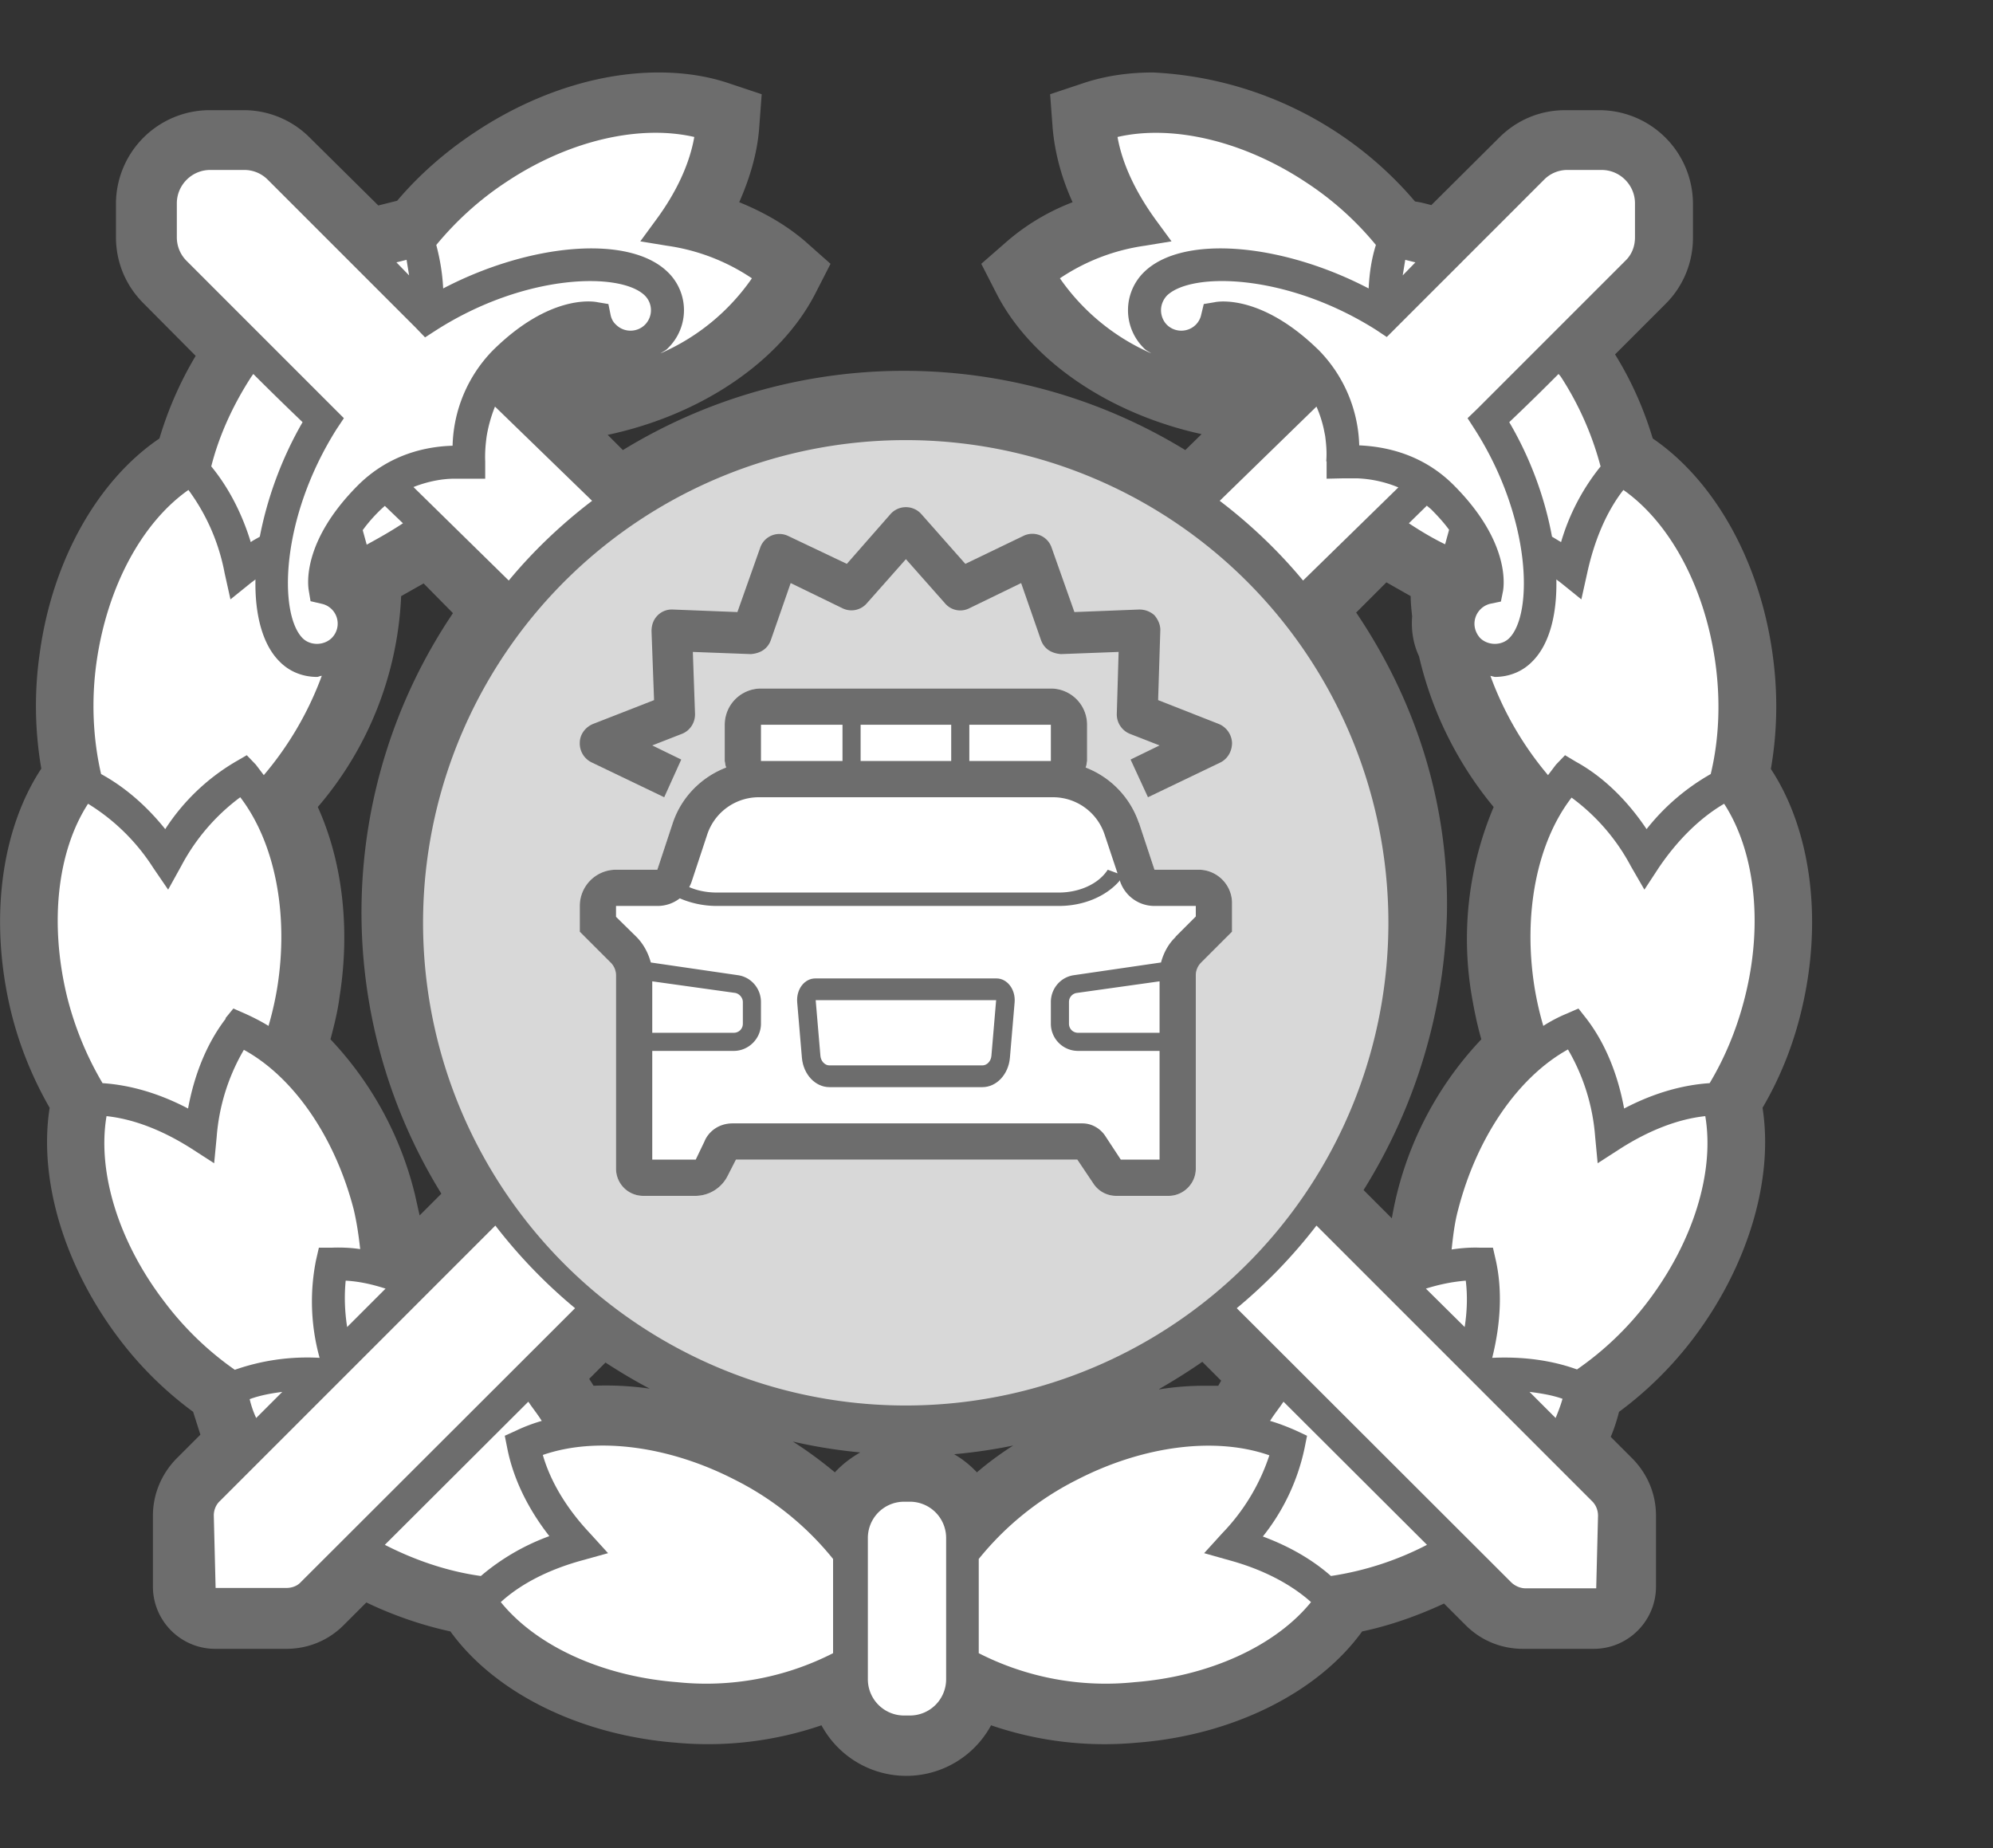
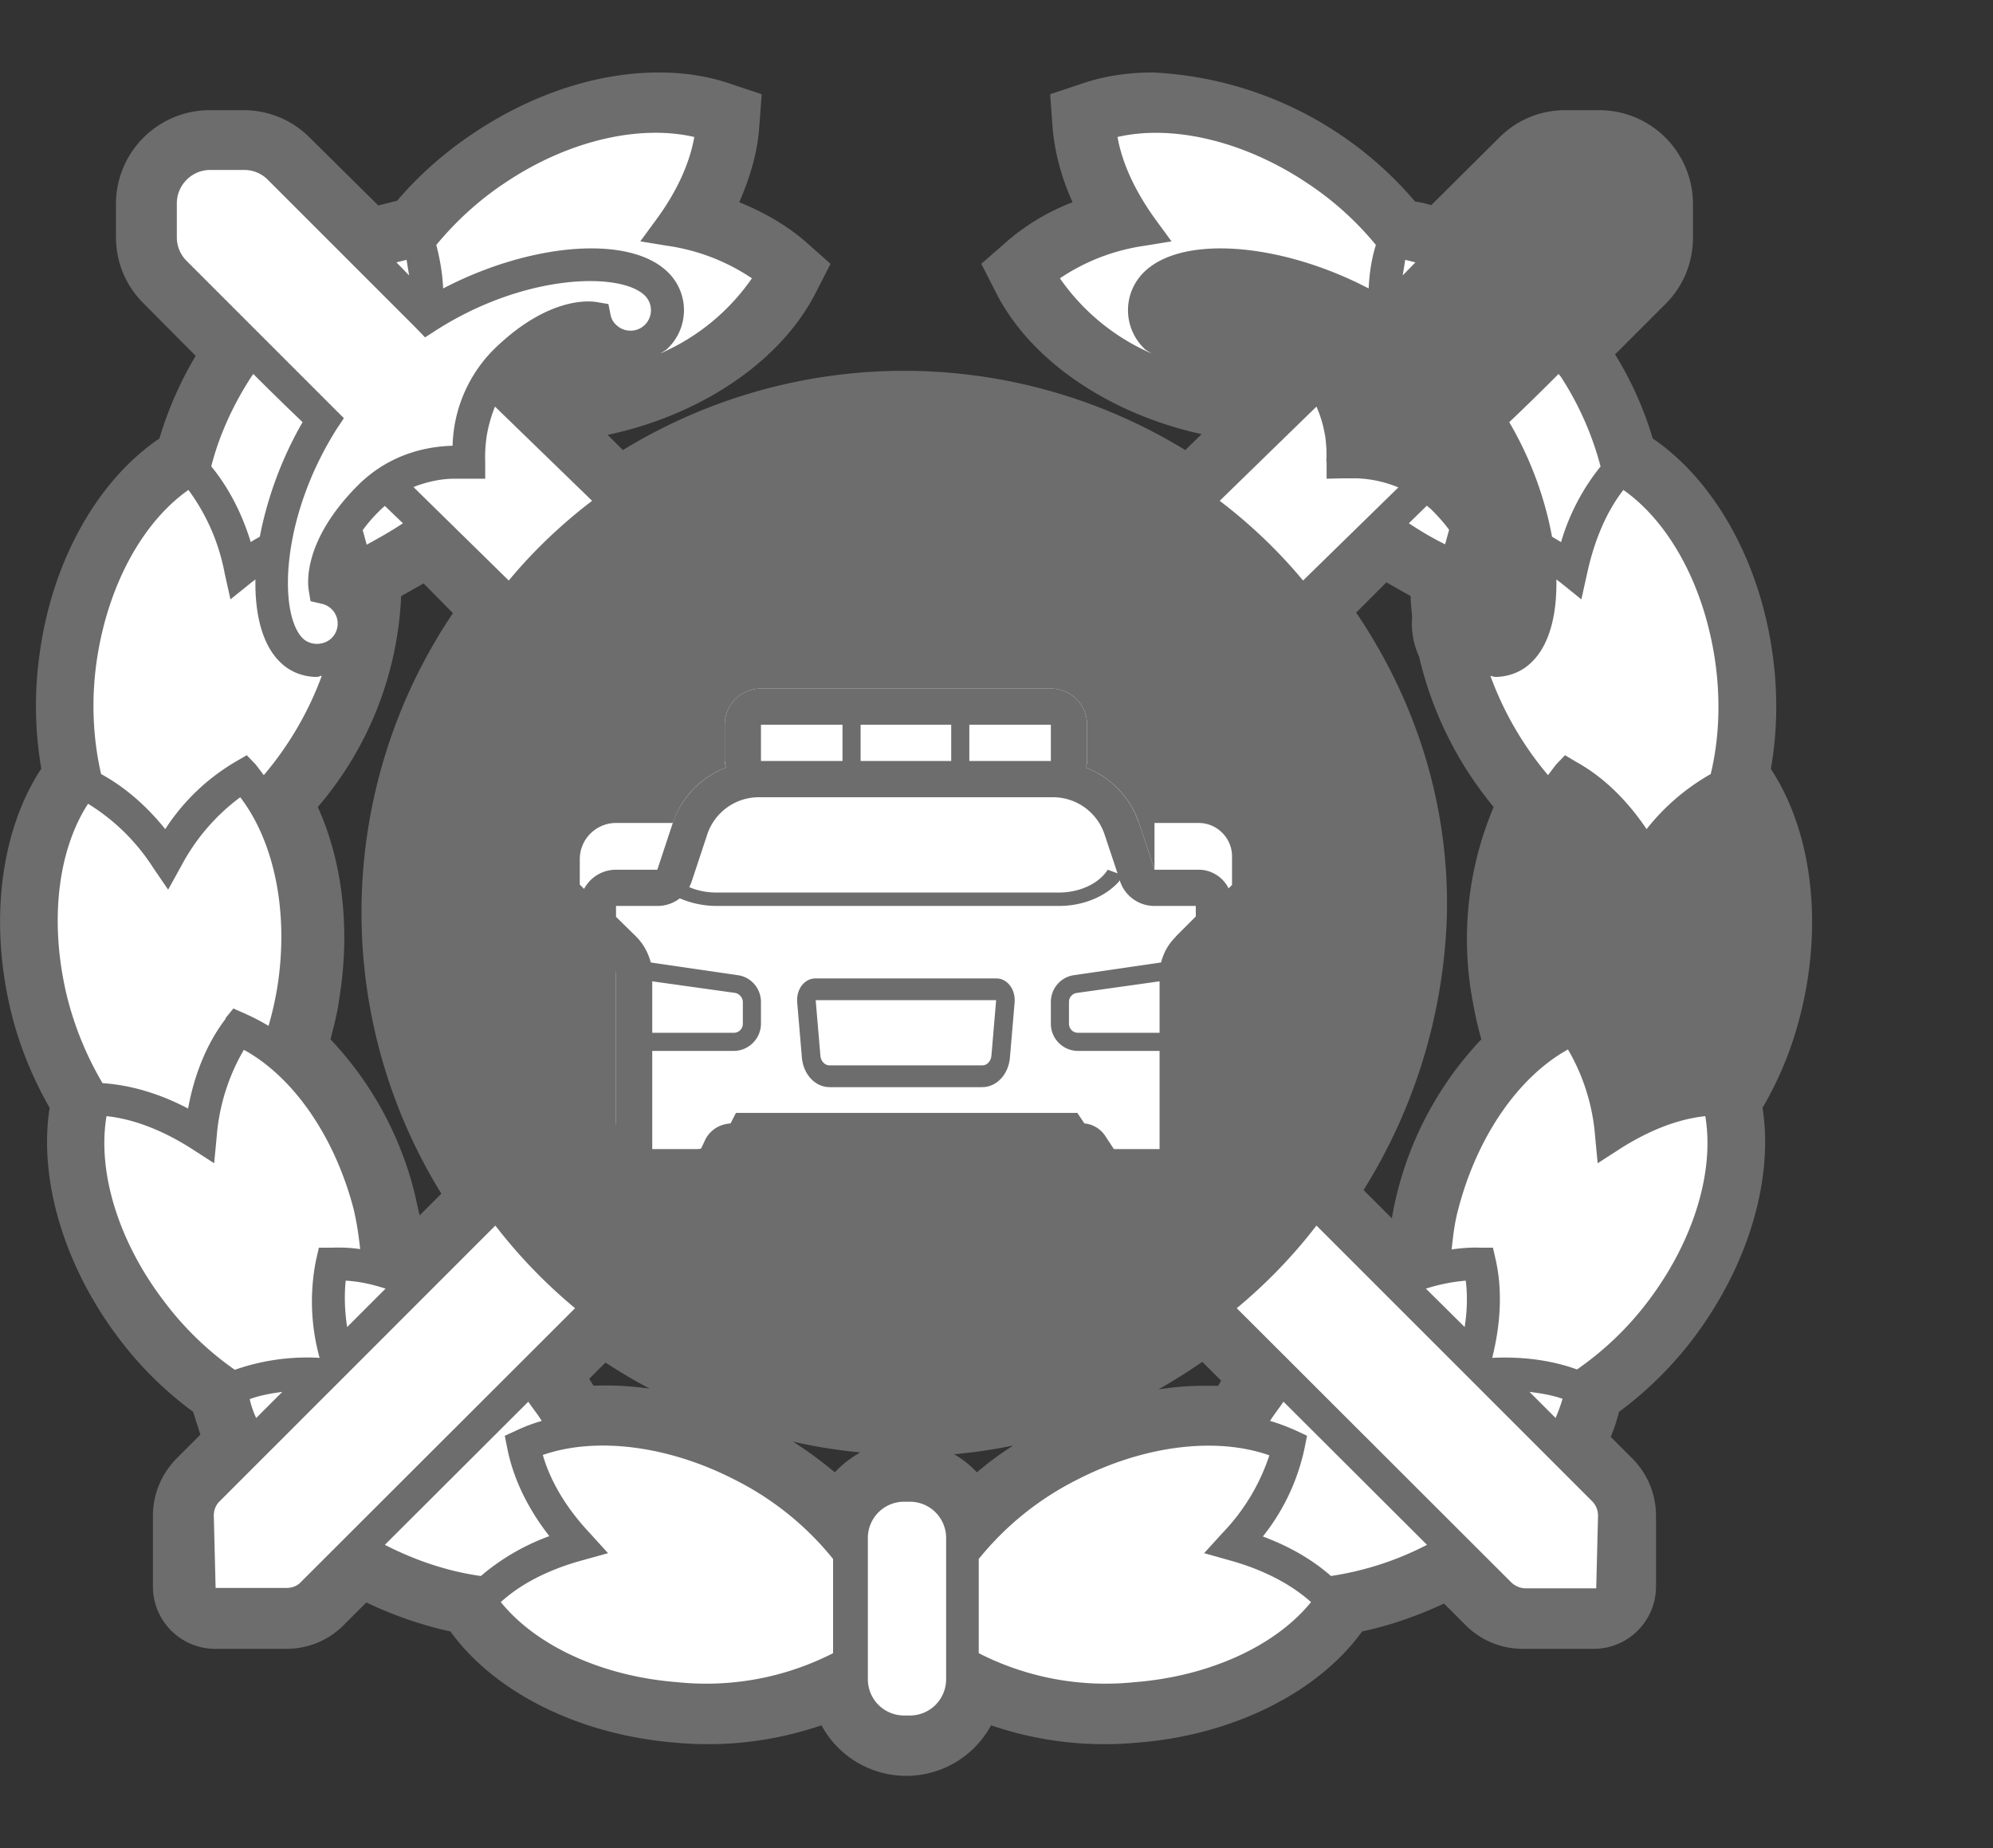
<svg xmlns="http://www.w3.org/2000/svg" fill="none" viewBox="0 0 55 51">
  <rect x="0" y="0" width="55" height="51" fill="#333333" stroke="none" />
  <path fill="#6D6D6D" fill-rule="evenodd" d="M26.33 40.13c.55-.05 1.1-.13 1.63-.24-.36.23-.7.48-1 .74-.19-.2-.4-.37-.63-.5Zm-3.29.5c-.36-.3-.75-.59-1.16-.85.6.14 1.23.24 1.86.3-.26.15-.5.33-.7.55Zm-6.78-2.58.45-.45c.4.26.8.5 1.22.72a8.48 8.48 0 0 0-1.55-.08 8.03 8.03 0 0 0-.12-.19Zm15.73.28c.4-.23.8-.48 1.19-.75l.52.52-.08.14h-.36c-.42 0-.84.03-1.27.1ZM11.07 16.45l.62-.35.81.82a14.77 14.77 0 0 0-.32 16.02l-.6.6-.13-.58a9.5 9.5 0 0 0-2.33-4.28c.1-.38.2-.77.25-1.17.3-1.88.08-3.74-.6-5.24a9.56 9.56 0 0 0 2.3-5.82Zm26.35.46.84-.84.67.38c0 .18.02.37.04.56-.03.38.03.76.19 1.1a10.1 10.1 0 0 0 2.06 4.16 9.35 9.35 0 0 0-.6 5.24c.07.4.15.79.26 1.17a9.51 9.51 0 0 0-2.47 4.94l-.78-.78a15.17 15.17 0 0 0 2.3-7.61c.06-2.94-.8-5.8-2.5-8.32ZM31.82 2c-.7 0-1.35.1-1.94.3l-.9.3.07.94c.06.67.24 1.36.55 2.04-.7.27-1.3.64-1.81 1.08l-.71.62.43.84c.95 1.84 3.1 3.3 5.65 3.86l-.45.44a14.86 14.86 0 0 0-15.52 0l-.42-.42c2.59-.55 4.76-2.03 5.72-3.88l.43-.84-.7-.62c-.51-.44-1.13-.8-1.82-1.08.3-.68.5-1.37.55-2.04l.07-.94-.9-.3c-.59-.2-1.24-.3-1.94-.3-1.67 0-3.46.58-5.06 1.64-.82.54-1.55 1.18-2.16 1.9l-.52.13L8.55 3.8a2.57 2.57 0 0 0-1.82-.76h-.94A2.59 2.59 0 0 0 3.2 5.6v.94c0 .7.27 1.34.76 1.83L5.4 9.82a10 10 0 0 0-1 2.28C2.7 13.25 1.45 15.46 1.1 18a10.2 10.2 0 0 0 .04 3.21C.02 22.91-.3 25.41.3 27.9c.23.95.6 1.85 1.07 2.67-.31 1.98.4 4.36 1.9 6.35.6.8 1.3 1.48 2.06 2.04l.2.63-.66.66c-.42.43-.65.99-.65 1.58v1.95c0 .95.77 1.72 1.72 1.72H7.9c.6 0 1.16-.23 1.58-.65l.63-.63c.75.36 1.54.63 2.32.8 1.23 1.7 3.58 2.86 6.22 3.07a9.67 9.67 0 0 0 4.02-.48 2.66 2.66 0 0 0 4.68 0 9.64 9.64 0 0 0 4.02.48c2.64-.2 5-1.38 6.22-3.07.76-.16 1.53-.43 2.26-.77l.6.6c.42.42.98.65 1.58.65h1.95c.95 0 1.72-.77 1.72-1.72v-1.95c0-.6-.23-1.15-.65-1.58l-.6-.6c.1-.23.17-.46.23-.69a10.1 10.1 0 0 0 2.06-2.04c1.5-1.99 2.21-4.37 1.9-6.35.48-.82.84-1.71 1.07-2.67.6-2.47.28-4.98-.84-6.68.18-1.03.2-2.12.04-3.22-.36-2.53-1.6-4.74-3.3-5.9-.24-.8-.58-1.58-1.04-2.32l1.4-1.4c.48-.48.75-1.13.75-1.82v-.94a2.59 2.59 0 0 0-2.58-2.58h-.94c-.7 0-1.34.27-1.83.76l-1.87 1.86c-.15-.04-.3-.08-.45-.1A10.13 10.13 0 0 0 31.82 2Z" clip-rule="evenodd" />
  <path fill="#fff" fill-rule="evenodd" d="M25.11 41.44h-.16a1 1 0 0 0-1 1v3.9a1 1 0 0 0 1 1h.16a1 1 0 0 0 1-1v-3.9a1 1 0 0 0-1-1ZM33.23 42.86l.5-.55a5.62 5.62 0 0 0 1.3-2.15c-1.48-.52-3.48-.27-5.32.68a8.23 8.23 0 0 0-2.7 2.18v2.6a7.7 7.7 0 0 0 4.3.8c2.06-.16 3.89-1 4.87-2.21-.56-.5-1.33-.9-2.24-1.15l-.71-.2ZM36.33 33.82a14.3 14.3 0 0 1-2.2 2.28l7.57 7.56c.1.1.25.17.4.17h1.95l.05-2c0-.16-.06-.3-.16-.4l-7.61-7.61ZM42.21 38.41l.72.72c.07-.17.14-.35.19-.53-.28-.1-.59-.15-.9-.19ZM40.42 36.62c.07-.45.08-.88.03-1.28-.36.03-.72.1-1.1.22l1.07 1.06Z" clip-rule="evenodd" />
  <path fill="#fff" fill-rule="evenodd" d="M35.05 39.21c.24.07.47.16.7.26l.32.15-.07.35a5.83 5.83 0 0 1-1.15 2.43c.73.27 1.37.64 1.88 1.09a8.48 8.48 0 0 0 2.65-.86l-3.96-3.95c-.12.18-.26.35-.37.53ZM44.71 31.7l-.62.4-.07-.74a5.6 5.6 0 0 0-.75-2.4c-1.37.76-2.51 2.41-3.03 4.42-.1.37-.14.73-.18 1.1.26-.04.53-.06.78-.05h.36l.08.35c.18.81.14 1.73-.1 2.69.86-.04 1.65.07 2.34.32a8.55 8.55 0 0 0 1.96-1.88c1.25-1.65 1.84-3.57 1.58-5.11-.75.08-1.55.39-2.35.9Z" clip-rule="evenodd" />
-   <path fill="#fff" fill-rule="evenodd" d="M47.58 22.18c-.65.38-1.27.98-1.8 1.76l-.4.61-.37-.64a5.62 5.62 0 0 0-1.64-1.9c-.95 1.23-1.35 3.2-1.02 5.25.06.36.14.71.24 1.05.2-.13.43-.25.65-.34l.32-.14.22.28c.5.65.86 1.5 1.04 2.48.8-.42 1.6-.65 2.36-.7.42-.7.76-1.51.98-2.4.5-2 .27-4-.58-5.31ZM32.2 8.16c-.1.11-.16.25-.16.4 0 .15.06.3.16.4.22.22.58.22.8 0a.55.55 0 0 0 .15-.28l.07-.29.3-.05c.13-.03 1.33-.2 2.89 1.34a3.9 3.9 0 0 1 1.1 2.61c.67.03 1.73.21 2.62 1.11 1.55 1.56 1.37 2.76 1.35 2.9l-.06.3-.29.06a.57.57 0 0 0-.44.55c0 .15.06.29.16.4.22.21.59.21.8 0 .66-.66.62-3.3-.95-5.76l-.2-.31.27-.26 4.08-4.08c.18-.17.27-.4.27-.65v-.94c0-.5-.41-.92-.92-.92h-.94a.9.9 0 0 0-.65.27l-4.08 4.08-.26.26-.3-.2c-2.47-1.56-5.1-1.6-5.77-.94Z" clip-rule="evenodd" />
  <path fill="#fff" fill-rule="evenodd" d="m43.8 15.82-.16.72-.57-.46-.12-.09c.02.97-.19 1.79-.66 2.26-.27.28-.64.43-1.04.43l-.12-.03a9.03 9.03 0 0 0 1.59 2.74l.22-.29.25-.26.3.18c.73.4 1.4 1.04 1.95 1.86a6.06 6.06 0 0 1 1.77-1.52c.23-.95.28-2.03.12-3.13-.3-2.05-1.25-3.81-2.53-4.71-.46.59-.8 1.38-1 2.3ZM36.6 12.73c.02-.24 0-.47-.03-.7l-.04-.2a3.3 3.3 0 0 0-.2-.61l-2.67 2.6c.84.64 1.62 1.38 2.3 2.2l2.63-2.57a3.3 3.3 0 0 0-1.13-.25h-.4l-.45.01v-.48ZM38.78 7.17l-.07.43.35-.36-.28-.07ZM44.17 12.87a8.54 8.54 0 0 0-1.1-2.48l-.06-.07a63.7 63.7 0 0 1-1.36 1.33c.6 1.02.99 2.12 1.18 3.16l.25.15a6 6 0 0 1 1.1-2.1ZM39.37 13.96l-.49.48.03.02c.32.21.64.4.97.56l.11-.4c-.13-.18-.3-.37-.5-.57l-.12-.1ZM29.25 7.68a5.98 5.98 0 0 0 2.52 2.07c-.07-.05-.15-.08-.21-.15a1.47 1.47 0 0 1 0-2.08c1.06-1.06 3.82-.81 6.21.44.02-.42.08-.82.2-1.2a8.53 8.53 0 0 0-1.93-1.73c-1.72-1.14-3.68-1.6-5.2-1.25.13.74.5 1.52 1.05 2.28l.44.6-.73.12a5.6 5.6 0 0 0-2.35.9ZM20.29 40.84c-1.84-.95-3.84-1.2-5.31-.69.21.73.65 1.47 1.3 2.16l.5.55-.72.2c-.91.25-1.68.64-2.24 1.15.98 1.21 2.8 2.05 4.87 2.21a7.7 7.7 0 0 0 4.3-.8v-2.6a8.2 8.2 0 0 0-2.7-2.18ZM13.67 33.82l-7.6 7.6c-.11.1-.17.25-.17.4l.05 2H7.9c.15 0 .3-.05.4-.16l7.57-7.56a14.33 14.33 0 0 1-2.2-2.28ZM7.79 38.41c-.32.04-.63.1-.9.2.04.17.1.35.18.52l.72-.72ZM9.58 36.62l1.06-1.06c-.37-.12-.73-.2-1.1-.22-.04.4-.03.83.04 1.28Z" clip-rule="evenodd" />
  <path fill="#fff" fill-rule="evenodd" d="m14 39.97-.07-.35.33-.15c.21-.1.45-.19.69-.26-.11-.18-.25-.35-.37-.53l-3.96 3.95c.88.45 1.78.74 2.65.86a6.16 6.16 0 0 1 1.89-1.1c-.61-.78-1-1.61-1.16-2.42ZM8.82 37.47a5.82 5.82 0 0 1-.1-2.69l.08-.35h.36c.25-.01.52 0 .78.04-.04-.36-.09-.72-.18-1.1-.52-2-1.66-3.65-3.03-4.4a5.6 5.6 0 0 0-.75 2.4l-.07.73-.62-.4c-.8-.51-1.6-.82-2.35-.9-.26 1.54.33 3.46 1.58 5.1a8.6 8.6 0 0 0 1.96 1.9 6.04 6.04 0 0 1 2.34-.33Z" clip-rule="evenodd" />
  <path fill="#fff" fill-rule="evenodd" d="m6.22 28.1.22-.27.32.14c.22.1.44.21.65.34.1-.34.18-.69.24-1.05.33-2.05-.07-4.02-1.02-5.26A5.65 5.65 0 0 0 5 23.9l-.36.65-.41-.6a5.63 5.63 0 0 0-1.8-1.77c-.85 1.31-1.07 3.3-.58 5.32.22.88.56 1.68.98 2.39.76.05 1.56.28 2.36.7.18-.98.54-1.83 1.04-2.48ZM9.23 11.28l.26.26-.2.3c-1.56 2.47-1.6 5.1-.94 5.77.21.21.58.21.8 0a.56.56 0 0 0-.28-.95l-.3-.07-.05-.3c-.02-.13-.2-1.33 1.35-2.89.9-.9 1.95-1.08 2.62-1.1a3.9 3.9 0 0 1 1.1-2.62c1.56-1.55 2.76-1.37 2.9-1.34l.3.05.06.3c.02.1.07.2.15.27.22.22.58.22.8 0a.57.57 0 0 0 0-.8c-.66-.66-3.3-.62-5.76.95l-.31.2-.26-.27-4.08-4.08a.91.91 0 0 0-.65-.27H5.8c-.51 0-.92.42-.92.92v.94c0 .25.1.48.27.65l4.08 4.08Z" clip-rule="evenodd" />
  <path fill="#fff" fill-rule="evenodd" d="M4.56 22.88a5.82 5.82 0 0 1 1.94-1.86l.31-.18.25.26.22.29a9.08 9.08 0 0 0 1.6-2.74c-.05 0-.09.03-.13.03-.4 0-.77-.15-1.04-.43-.47-.47-.68-1.3-.66-2.26l-.12.09-.57.46-.16-.72a5.61 5.61 0 0 0-1-2.3c-1.28.9-2.23 2.66-2.53 4.71-.16 1.1-.1 2.18.12 3.13.64.35 1.24.86 1.77 1.52ZM11.41 13.44l2.63 2.58c.68-.82 1.46-1.56 2.3-2.2l-2.68-2.6a3.9 3.9 0 0 0-.23.82c-.03.22-.05.45-.04.69v.48H12.54c-.3 0-.7.06-1.13.23ZM11.22 7.17l-.28.07.35.36-.07-.43ZM6.94 10.39c-.52.8-.9 1.65-1.11 2.48.46.56.84 1.27 1.09 2.09.08-.06.17-.1.25-.15.2-1.04.59-2.14 1.18-3.16-.27-.26-.7-.67-1.36-1.33l-.05.07ZM11.12 14.44l-.5-.48-.1.09c-.21.2-.38.4-.51.58l.11.4c.33-.18.65-.36.97-.57l.03-.02ZM18.44 7.52a1.46 1.46 0 0 1 0 2.08c-.06.07-.14.1-.21.15a5.95 5.95 0 0 0 2.52-2.07 5.6 5.6 0 0 0-2.35-.9l-.73-.12.44-.6c.56-.76.92-1.54 1.05-2.28-1.52-.35-3.48.1-5.2 1.25-.76.5-1.4 1.1-1.92 1.73.1.38.17.78.19 1.2 2.39-1.25 5.15-1.5 6.21-.44Z" clip-rule="evenodd" />
-   <path fill="#D8D8D8" fill-rule="evenodd" d="M11.68 25.1a13.32 13.32 0 1 0 26.63 0 13.32 13.32 0 0 0-26.63 0Z" clip-rule="evenodd" />
-   <path fill="#fff" fill-rule="evenodd" d="m31.86 24-.43-1.3a2.5 2.5 0 0 0-1.47-1.52c.02-.06.04-.12.04-.18v-1a1 1 0 0 0-1-1h-8a1 1 0 0 0-1 1v1c0 .06.02.12.04.18-.68.26-1.23.8-1.47 1.53L18.14 24H17a1 1 0 0 0-1 1v.7l.85.86c.1.1.15.22.15.35v5.34c0 .41.34.75.75.75h1.45a1 1 0 0 0 .88-.55l.23-.45h9.42l.45.67c.14.2.37.33.62.33h1.45c.41 0 .75-.34.75-.75v-5.34a.5.5 0 0 1 .15-.35l.85-.85v-.79c0-.5-.41-.92-.92-.92h-1.22Z" clip-rule="evenodd" />
+   <path fill="#fff" fill-rule="evenodd" d="m31.86 24-.43-1.3a2.5 2.5 0 0 0-1.47-1.52c.02-.06.04-.12.04-.18v-1a1 1 0 0 0-1-1h-8a1 1 0 0 0-1 1v1c0 .06.02.12.04.18-.68.26-1.23.8-1.47 1.53H17a1 1 0 0 0-1 1v.7l.85.86c.1.1.15.22.15.35v5.34c0 .41.34.75.75.75h1.45a1 1 0 0 0 .88-.55l.23-.45h9.42l.45.67c.14.2.37.33.62.33h1.45c.41 0 .75-.34.75-.75v-5.34a.5.5 0 0 1 .15-.35l.85-.85v-.79c0-.5-.41-.92-.92-.92h-1.22Z" clip-rule="evenodd" />
  <path fill="#6D6D6D" d="M31.86 16.98c.1.12.17.27.16.43l-.06 1.91 1.68.66c.21.09.35.29.36.52 0 .23-.12.44-.32.54l-2 .96-.48-1.04.8-.39-.82-.32a.58.58 0 0 1-.36-.56l.05-1.7-1.59.06c-.26-.02-.46-.14-.55-.38l-.55-1.58-1.44.7a.55.55 0 0 1-.66-.14L25 15.43l-1.08 1.22a.56.56 0 0 1-.66.14l-1.44-.7-.55 1.58c-.09.24-.29.36-.55.38l-1.6-.06.06 1.7c.01.24-.13.47-.36.56l-.82.32.8.39-.47 1.04-2-.96a.58.58 0 0 1-.33-.54c0-.23.15-.43.36-.52l1.69-.66-.07-1.9c0-.17.05-.32.17-.44a.55.55 0 0 1 .41-.16l1.79.07.63-1.78a.56.56 0 0 1 .77-.32l1.62.77 1.21-1.38a.57.57 0 0 1 .84 0l1.22 1.38 1.62-.78a.56.56 0 0 1 .76.33l.63 1.78 1.79-.07c.15 0 .3.05.42.16Z" />
  <path fill="#6D6D6D" fill-rule="evenodd" d="M27.5 27h-5c-.3 0-.53.3-.5.66l.13 1.53c.04.46.37.81.76.81h4.22c.39 0 .72-.35.76-.81l.13-1.53c.03-.35-.2-.66-.5-.66Zm-.14 2.13c-.01.15-.12.27-.25.27h-4.22c-.13 0-.24-.12-.25-.27l-.13-1.53h4.98l-.13 1.53Z" clip-rule="evenodd" />
  <path fill="#6D6D6D" fill-rule="evenodd" d="m31.43 22.7.43 1.3h1.22c.5 0 .92.41.92.92v.79l-.85.85a.5.5 0 0 0-.15.35v5.34c0 .41-.34.75-.75.75H30.8a.75.75 0 0 1-.62-.33l-.45-.67h-9.42l-.23.45a1 1 0 0 1-.88.55h-1.45a.75.75 0 0 1-.75-.75v-5.34a.5.5 0 0 0-.15-.35l-.85-.85V25a1 1 0 0 1 1-1h1.14l.43-1.3c.24-.71.79-1.26 1.47-1.52a.82.82 0 0 0-.02-.06L20 21v-1a1 1 0 0 1 1-1h8a1 1 0 0 1 1 1v1l-.02.12-.02.06a2.5 2.5 0 0 1 1.47 1.53Zm.57 5.8v-1.42l-2.28.32a.25.25 0 0 0-.22.25v.6c0 .14.11.25.25.25H32Zm.44-2.65.56-.56V25h-1.14a1 1 0 0 1-.95-.68v-.03c-.37.44-1 .71-1.69.71h-9.44c-.37 0-.72-.08-1.02-.21a1 1 0 0 1-.62.21H17v.3l.56.55c.2.2.33.45.4.71l2.4.35c.37.05.64.37.64.74v.6c0 .41-.34.75-.75.75H18v3h1.2l.24-.5c.1-.25.37-.5.78-.5h9.65c.25 0 .48.13.62.33l.44.67H32v-3h-2.25a.75.75 0 0 1-.75-.75v-.6c0-.37.27-.69.64-.74l2.4-.35c.07-.26.2-.51.4-.7Zm-13.42-1.37c.23.1.49.15.76.15h9.44c.57 0 1.1-.24 1.35-.63l.27.1-.36-1.08A1.5 1.5 0 0 0 29.06 22h-8.12a1.5 1.5 0 0 0-1.42 1.02l-.43 1.3a1 1 0 0 1-.07.16Zm1.27 2.92L18 27.08v1.42h2.25c.14 0 .25-.11.25-.25v-.6c0-.12-.1-.23-.21-.25ZM21 21h2.25v-1H21v1Zm5.25-1h-2.5v1h2.5v-1ZM29 21h-2.25v-1H29v1Z" clip-rule="evenodd" />
</svg>